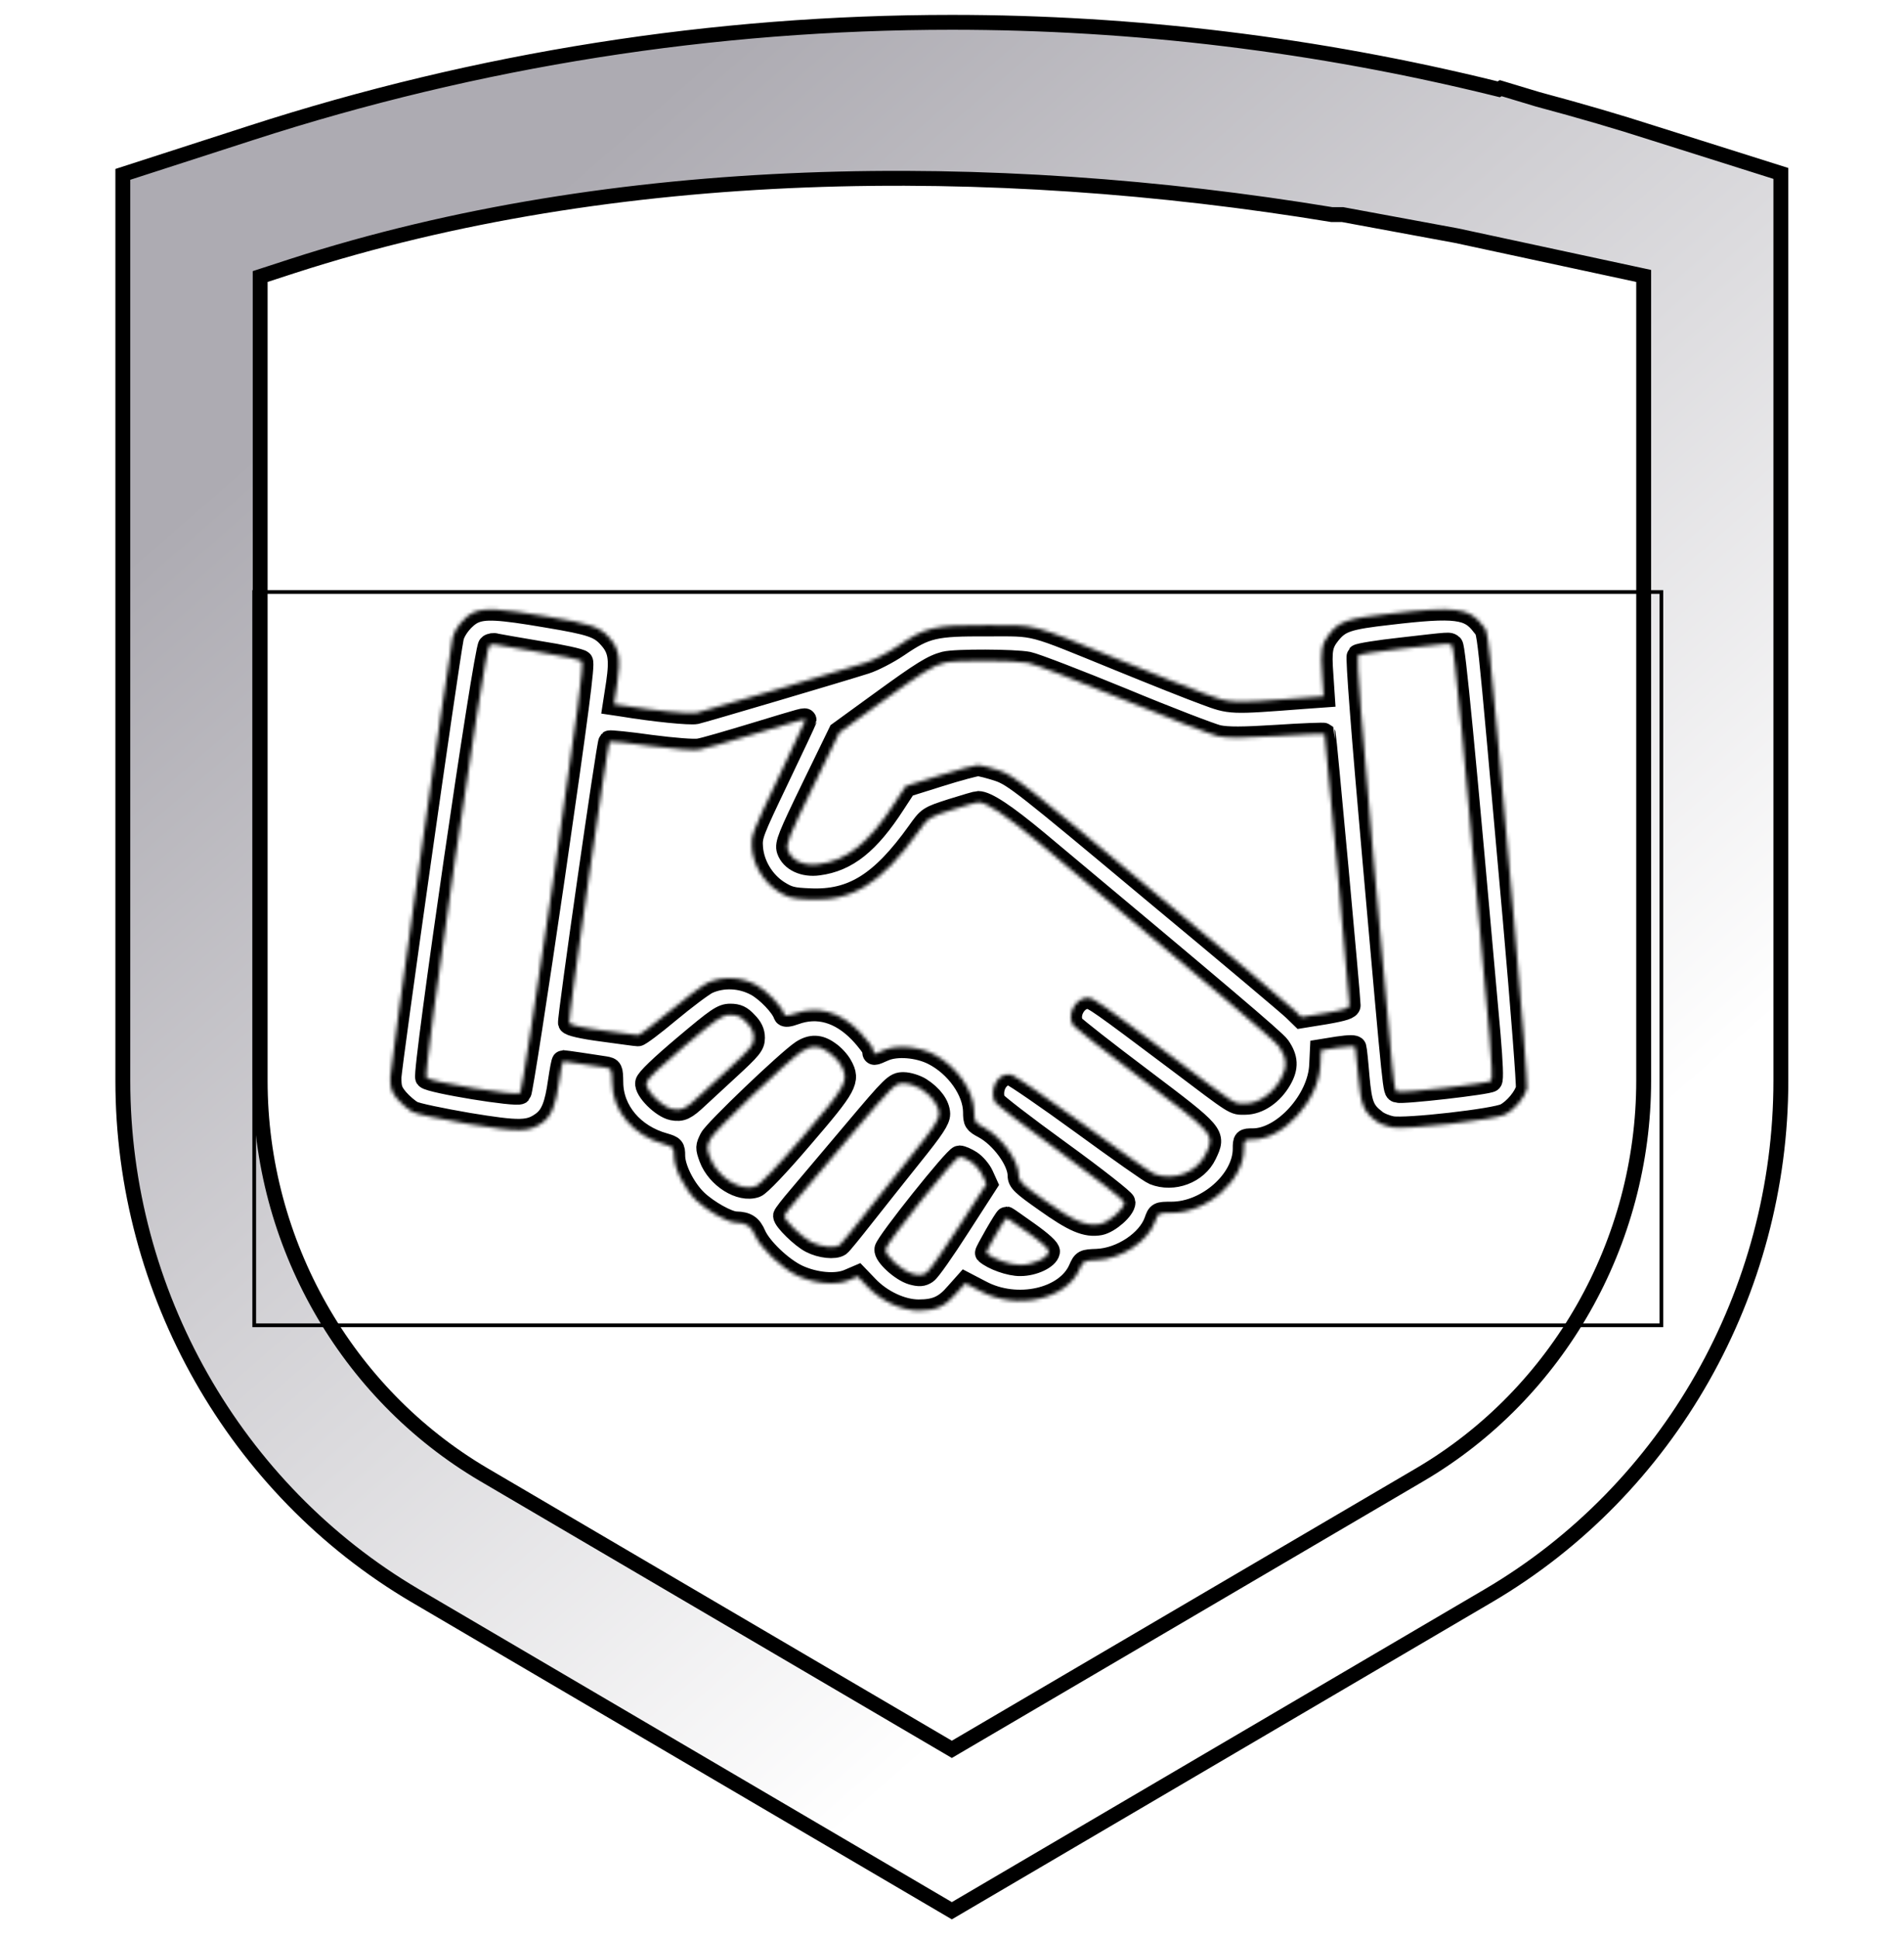
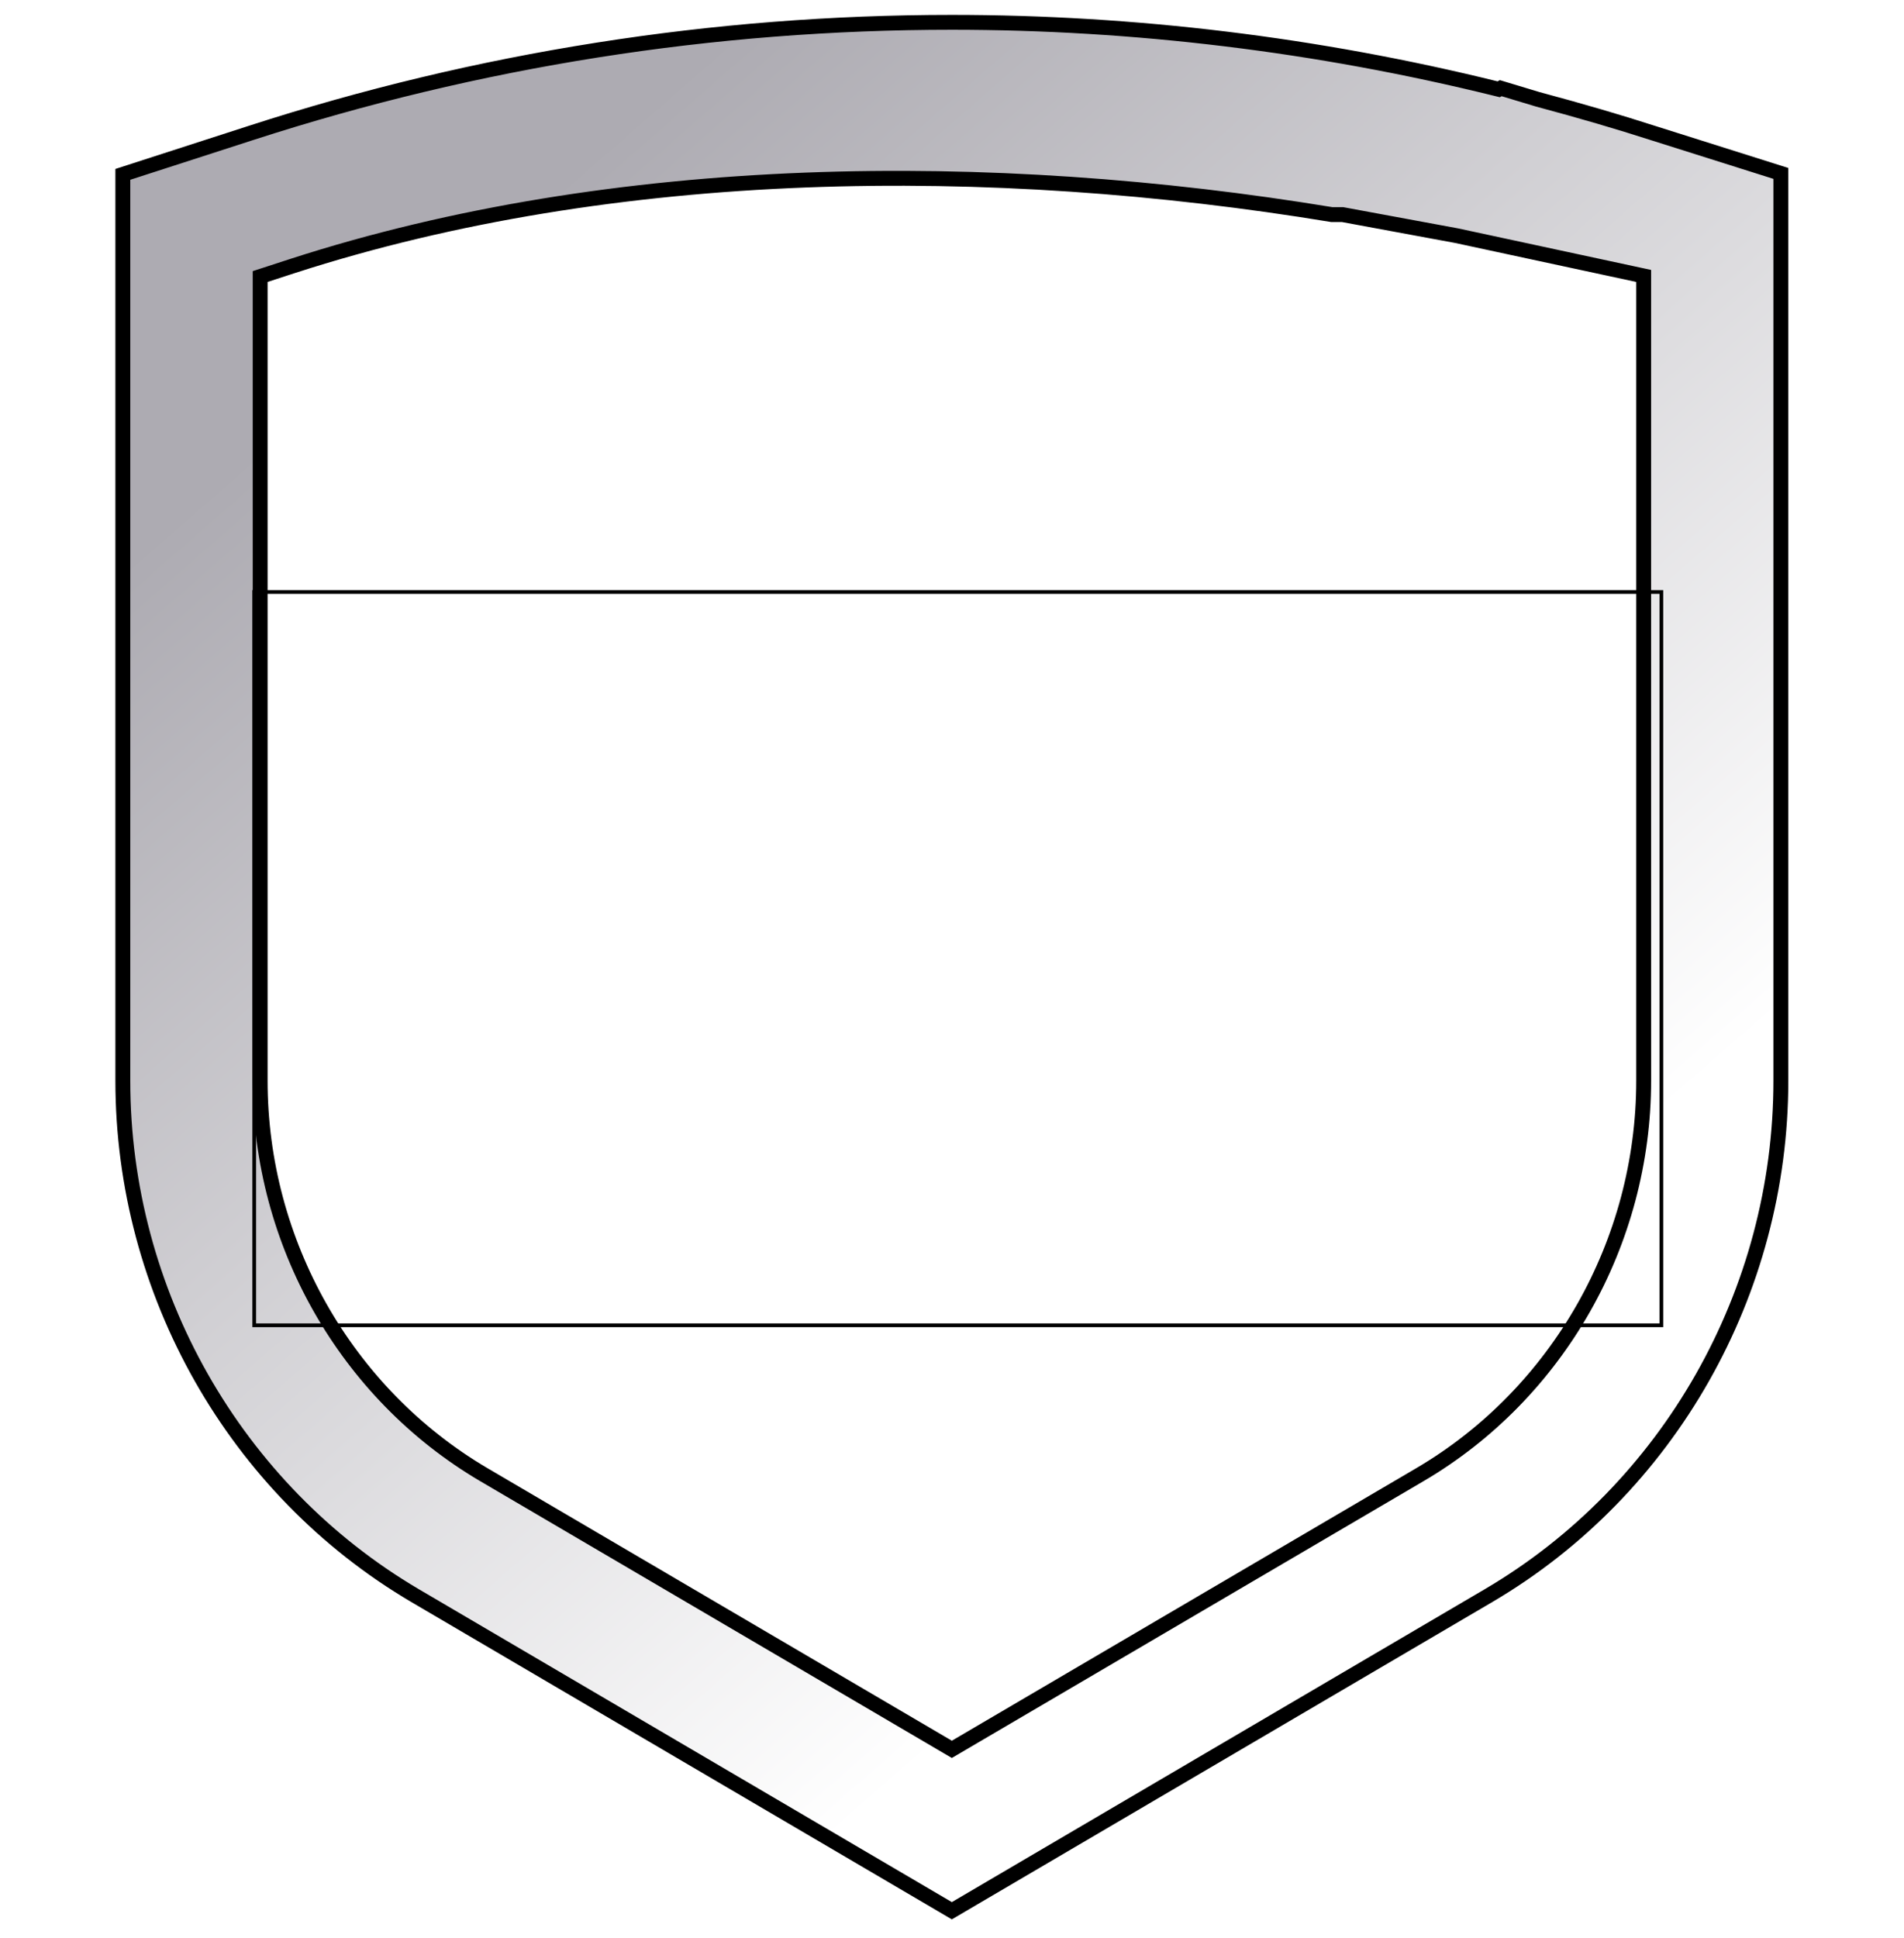
<svg xmlns="http://www.w3.org/2000/svg" width="512" height="521" viewBox="0 0 512 521" fill="none">
  <g filter="url(#filter0_d_226_19)">
    <path d="M440.416 69.843L432.363 68.11L412.046 63.739L391.729 59.367L391.701 59.361L391.672 59.355L361.196 53.723L361.016 53.689H360.833L358.115 53.689C266.411 38.587 165.476 39.445 78.733 67.492L78.729 67.493L71.341 69.897L69.96 70.346V71.799V286.549C69.96 330.018 92.971 370.595 130.087 392.438L130.089 392.439L254.947 465.7L255.959 466.294L256.971 465.7L381.903 392.402L381.905 392.401C418.985 370.595 441.996 330.017 441.996 286.549V283.996V247.272V236.007V235.986V71.799V70.183L440.416 69.843ZM67.551 31.72L67.552 31.72C128.489 11.995 191.855 2.002 255.959 2.002C305.076 2.002 354.304 7.99 402.244 19.818L403.021 20.009L403.56 19.701L413.449 22.682L413.479 22.691L413.508 22.699C425.378 25.884 435.208 28.766 444.369 31.721L444.38 31.724L478.888 42.623V286.549C478.888 343.415 448.779 396.452 400.343 424.926L255.959 509.683L111.614 424.964C63.176 396.452 33.03 343.414 33.03 286.549V42.876L67.551 31.72Z" fill="url(#paint0_linear_226_19)" stroke="black" stroke-width="4" />
    <mask id="path-3-inside-1_226_19" fill="white">
      <path d="M127.329 160.671C124.87 161.788 122.221 165.074 121.716 167.44C120.392 174.077 104.941 282.963 104.941 285.723C104.941 288.615 105.256 289.535 106.896 291.506C108.031 292.82 109.797 294.332 110.869 294.923C111.878 295.515 118.626 296.895 125.816 298.143C139.816 300.443 142.339 300.377 145.933 297.749C148.33 295.975 149.465 293.083 150.348 286.709C150.789 283.752 151.231 281.321 151.42 281.321C151.735 281.321 159.807 282.503 162.645 282.963C164.474 283.292 164.537 283.358 164.6 287.038C164.663 294.66 170.276 301.297 178.601 303.597C181.06 304.32 181.249 304.517 181.249 306.686C181.249 310.103 184.024 315.623 187.304 318.777C190.268 321.603 195.754 324.691 197.962 324.691C200.736 324.757 201.935 325.546 203.007 328.043C204.52 331.526 210.133 336.914 214.421 338.951C219.025 341.12 224.827 341.645 228.17 340.2L230.629 339.148L233.215 341.843C236.873 345.72 242.422 348.348 247.026 348.348C251.693 348.348 254.152 347.231 257.116 343.748L259.576 340.988L263.738 343.157C273.45 348.348 286.757 345.325 290.288 337.243C291.297 334.943 291.423 334.877 294.955 334.746C301.577 334.483 308.766 329.686 310.658 324.297C311.415 322.129 311.478 322.063 315.01 322.063C324.659 322.063 334.497 313.323 334.497 304.846C334.497 302.415 334.56 302.349 336.893 302.349C345.092 302.349 354.677 291.769 355.056 282.306L355.245 278.364L359.723 277.641C362.939 277.181 364.326 277.181 364.452 277.641C364.579 278.035 364.957 281.583 365.272 285.526C365.966 293.083 366.597 294.726 369.939 297.289C370.822 298.012 372.777 298.8 374.227 299.063C377.885 299.786 402.291 297.026 404.877 295.58C407.336 294.266 410.048 290.98 410.616 288.681C410.805 287.761 409.228 267.127 407.084 242.878C399.579 158.7 400.399 166.585 398.633 164.088C395.165 159.423 391.444 158.897 373.597 161C362.497 162.248 360.29 162.971 357.578 166.322C355.371 169.082 355.056 170.725 355.56 177.494L355.939 183.211L350.452 183.605C330.713 185.116 330.965 185.116 324.091 182.554C320.622 181.305 310.406 177.231 301.388 173.551C276.351 163.365 279.315 164.088 265.441 164.088C251.314 164.023 248.981 164.548 241.476 169.674C238.764 171.514 234.791 173.551 232.71 174.208C225.899 176.377 189.196 187.219 187.178 187.679C185.538 188.008 176.078 187.088 167.312 185.642L165.105 185.314L165.988 179.597C166.934 173.091 166.492 170.397 163.907 167.505C161.258 164.483 159.114 163.76 146.942 161.723C134.203 159.554 130.23 159.357 127.329 160.671ZM144.987 171.317C150.915 172.237 156.024 173.354 156.465 173.814C157.033 174.34 155.33 187.482 148.897 231.839C144.294 263.381 140.257 289.469 139.879 289.863C139.059 290.718 115.662 286.906 114.653 285.723C113.707 284.672 130.356 170.331 131.554 169.542C131.996 169.214 132.816 169.082 133.32 169.28C133.825 169.411 139.122 170.331 144.987 171.317ZM390.435 169.477C391.066 169.937 393.525 195.236 400.525 274.289C401.156 281.781 401.345 286.183 400.967 286.578C400.273 287.301 377.065 289.929 375.804 289.469C374.795 289.009 375.11 292.032 369.434 227.896C366.344 193.133 364.768 172.631 365.146 172.237C365.461 171.908 370.696 171.054 376.75 170.397C390.498 168.82 389.552 168.885 390.435 169.477ZM276.477 174.208C278.369 174.602 289.784 179.005 301.955 183.999C314.127 189.059 325.668 193.462 327.56 193.922C330.208 194.448 333.992 194.448 343.452 193.856C350.326 193.396 356.065 193.199 356.191 193.331C356.38 193.593 362.876 264.235 362.876 266.272C362.876 266.995 361.362 267.521 356.443 268.375L349.947 269.427L348.056 267.587C347.047 266.535 329.704 251.947 309.523 235.19C275.72 206.933 272.63 204.502 268.657 203.122C266.261 202.333 263.738 201.676 262.981 201.676C262.288 201.676 257.558 202.925 252.576 204.502L243.557 207.328L240.467 212.059C233.593 222.704 227.728 227.37 220.034 228.356C216.187 228.881 212.782 227.304 211.836 224.479C211.331 222.902 212.088 220.996 218.458 207.853L225.71 192.936L236.746 184.919C248.035 176.705 250.81 174.997 254.089 174.142C256.99 173.42 272.756 173.485 276.477 174.208ZM216.566 189.651C216.566 189.782 213.286 196.813 209.25 205.225C202.25 219.879 201.935 220.667 202.187 223.953C202.565 228.553 205.277 233.087 209.25 235.65C211.962 237.358 213.034 237.621 217.764 237.818C229.242 238.344 236.999 233.481 246.837 219.747C249.675 215.739 249.675 215.739 255.981 213.702C259.513 212.585 262.666 211.665 263.044 211.665C265.252 211.665 270.297 215.016 279 222.244C327.623 262.855 342.821 275.735 343.956 277.378C346.101 280.466 346.227 282.898 344.398 286.118C342.127 290.126 338.344 292.689 334.812 292.689C331.722 292.689 332.857 293.412 316.397 280.992C295.838 265.549 294.009 264.235 292.496 264.235C289.153 264.235 286.694 268.967 288.649 271.727C289.09 272.318 297.352 278.824 307.064 286.118C326.803 301.035 326.74 300.969 324.217 306.292C321.884 311.22 315.514 313.652 310.28 311.549C309.397 311.22 300.82 305.175 291.171 298.143C281.522 291.112 272.882 285.198 272 284.935C268.72 284.081 266.008 288.286 267.396 292.098C267.585 292.689 275.531 298.8 285.054 305.7C294.577 312.6 302.334 318.711 302.334 319.237C302.334 321.011 298.298 324.56 295.775 325.086C292.117 325.743 288.838 324.363 281.081 318.843C274.901 314.506 273.955 313.586 273.955 312.009C273.955 308 269.225 301.56 264.495 299.063C262.161 297.815 261.972 297.552 261.972 294.923C261.909 289.206 257.179 282.503 250.936 279.349C246.9 277.312 241.098 276.852 237.755 278.298C234.791 279.612 234.854 279.612 234.854 278.298C234.854 277.772 233.215 275.538 231.197 273.435C225.899 267.981 219.845 266.272 213.728 268.507C212.088 269.098 211.142 269.229 210.953 268.769C210.259 266.535 206.286 262.395 203.385 260.818C199.286 258.584 194.304 258.387 190.268 260.227C188.817 260.95 184.213 264.432 179.925 267.981C175.7 271.529 171.916 274.355 171.537 274.289C171.159 274.289 166.934 273.698 162.078 273.041C156.528 272.318 153.249 271.529 153.06 271.004C152.744 270.215 163.402 195.893 163.907 195.368C164.033 195.236 169.015 195.696 174.943 196.551C180.997 197.339 186.673 197.799 187.997 197.536C189.322 197.339 196.07 195.368 203.007 193.265C216.44 189.191 216.566 189.125 216.566 189.651ZM200.736 270.872C202.124 272.252 202.691 273.501 202.691 275.012C202.691 276.918 201.935 277.838 195.944 283.358C192.286 286.775 188.502 290.192 187.619 291.046C184.34 294.135 183.268 294.66 180.871 294.2C178.033 293.609 173.492 289.075 173.808 287.103C173.934 286.183 177.718 282.569 184.024 277.246C192.916 269.755 194.241 268.835 196.385 268.835C198.277 268.835 199.286 269.295 200.736 270.872ZM222.872 278.889C224.07 279.678 225.584 281.321 226.215 282.503C228.422 286.446 227.665 287.892 215.746 301.757C209.25 309.38 204.205 314.637 203.196 314.966C199.097 316.412 192.916 312.469 190.961 307.277C189.952 304.517 190.015 304.255 191.088 302.086C192.223 299.852 211.773 281.189 215.62 278.626C218.142 276.984 220.35 277.049 222.872 278.889ZM247.467 288.615C250.558 290.586 252.449 293.149 252.513 295.449C252.513 297.026 250.999 299.326 245.134 306.62C241.098 311.68 235.233 319.04 232.08 323.049C228.989 326.991 226.152 330.474 225.773 330.737C224.449 331.657 220.728 331.263 218.079 329.883C215.62 328.634 210.89 324.034 210.89 322.851C210.89 322.589 212.656 320.289 214.863 317.726C217.007 315.163 223.692 307.277 229.683 300.18C240.152 287.761 240.719 287.235 242.927 287.235C244.251 287.235 246.269 287.892 247.467 288.615ZM261.026 308.263C262.161 308.986 263.612 310.694 264.18 311.943L265.252 314.309L257.873 325.743C253.837 332.051 249.927 337.637 249.107 338.163C248.035 338.885 247.215 338.951 245.323 338.425C242.359 337.571 237.882 333.431 238.134 331.854C238.386 330.08 256.864 306.949 257.999 306.949C258.567 306.949 259.891 307.54 261.026 308.263ZM276.54 327.451C280.135 330.014 282.153 331.854 282.027 332.511C281.712 334.22 277.865 336.06 274.396 336.06C271.621 336.125 266.954 334.417 265.189 332.84C264.999 332.643 270.297 323.377 270.675 323.377C270.801 323.377 273.387 325.217 276.54 327.451Z" />
    </mask>
-     <path d="M127.329 160.671C124.87 161.788 122.221 165.074 121.716 167.44C120.392 174.077 104.941 282.963 104.941 285.723C104.941 288.615 105.256 289.535 106.896 291.506C108.031 292.82 109.797 294.332 110.869 294.923C111.878 295.515 118.626 296.895 125.816 298.143C139.816 300.443 142.339 300.377 145.933 297.749C148.33 295.975 149.465 293.083 150.348 286.709C150.789 283.752 151.231 281.321 151.42 281.321C151.735 281.321 159.807 282.503 162.645 282.963C164.474 283.292 164.537 283.358 164.6 287.038C164.663 294.66 170.276 301.297 178.601 303.597C181.06 304.32 181.249 304.517 181.249 306.686C181.249 310.103 184.024 315.623 187.304 318.777C190.268 321.603 195.754 324.691 197.962 324.691C200.736 324.757 201.935 325.546 203.007 328.043C204.52 331.526 210.133 336.914 214.421 338.951C219.025 341.12 224.827 341.645 228.17 340.2L230.629 339.148L233.215 341.843C236.873 345.72 242.422 348.348 247.026 348.348C251.693 348.348 254.152 347.231 257.116 343.748L259.576 340.988L263.738 343.157C273.45 348.348 286.757 345.325 290.288 337.243C291.297 334.943 291.423 334.877 294.955 334.746C301.577 334.483 308.766 329.686 310.658 324.297C311.415 322.129 311.478 322.063 315.01 322.063C324.659 322.063 334.497 313.323 334.497 304.846C334.497 302.415 334.56 302.349 336.893 302.349C345.092 302.349 354.677 291.769 355.056 282.306L355.245 278.364L359.723 277.641C362.939 277.181 364.326 277.181 364.452 277.641C364.579 278.035 364.957 281.583 365.272 285.526C365.966 293.083 366.597 294.726 369.939 297.289C370.822 298.012 372.777 298.8 374.227 299.063C377.885 299.786 402.291 297.026 404.877 295.58C407.336 294.266 410.048 290.98 410.616 288.681C410.805 287.761 409.228 267.127 407.084 242.878C399.579 158.7 400.399 166.585 398.633 164.088C395.165 159.423 391.444 158.897 373.597 161C362.497 162.248 360.29 162.971 357.578 166.322C355.371 169.082 355.056 170.725 355.56 177.494L355.939 183.211L350.452 183.605C330.713 185.116 330.965 185.116 324.091 182.554C320.622 181.305 310.406 177.231 301.388 173.551C276.351 163.365 279.315 164.088 265.441 164.088C251.314 164.023 248.981 164.548 241.476 169.674C238.764 171.514 234.791 173.551 232.71 174.208C225.899 176.377 189.196 187.219 187.178 187.679C185.538 188.008 176.078 187.088 167.312 185.642L165.105 185.314L165.988 179.597C166.934 173.091 166.492 170.397 163.907 167.505C161.258 164.483 159.114 163.76 146.942 161.723C134.203 159.554 130.23 159.357 127.329 160.671ZM144.987 171.317C150.915 172.237 156.024 173.354 156.465 173.814C157.033 174.34 155.33 187.482 148.897 231.839C144.294 263.381 140.257 289.469 139.879 289.863C139.059 290.718 115.662 286.906 114.653 285.723C113.707 284.672 130.356 170.331 131.554 169.542C131.996 169.214 132.816 169.082 133.32 169.28C133.825 169.411 139.122 170.331 144.987 171.317ZM390.435 169.477C391.066 169.937 393.525 195.236 400.525 274.289C401.156 281.781 401.345 286.183 400.967 286.578C400.273 287.301 377.065 289.929 375.804 289.469C374.795 289.009 375.11 292.032 369.434 227.896C366.344 193.133 364.768 172.631 365.146 172.237C365.461 171.908 370.696 171.054 376.75 170.397C390.498 168.82 389.552 168.885 390.435 169.477ZM276.477 174.208C278.369 174.602 289.784 179.005 301.955 183.999C314.127 189.059 325.668 193.462 327.56 193.922C330.208 194.448 333.992 194.448 343.452 193.856C350.326 193.396 356.065 193.199 356.191 193.331C356.38 193.593 362.876 264.235 362.876 266.272C362.876 266.995 361.362 267.521 356.443 268.375L349.947 269.427L348.056 267.587C347.047 266.535 329.704 251.947 309.523 235.19C275.72 206.933 272.63 204.502 268.657 203.122C266.261 202.333 263.738 201.676 262.981 201.676C262.288 201.676 257.558 202.925 252.576 204.502L243.557 207.328L240.467 212.059C233.593 222.704 227.728 227.37 220.034 228.356C216.187 228.881 212.782 227.304 211.836 224.479C211.331 222.902 212.088 220.996 218.458 207.853L225.71 192.936L236.746 184.919C248.035 176.705 250.81 174.997 254.089 174.142C256.99 173.42 272.756 173.485 276.477 174.208ZM216.566 189.651C216.566 189.782 213.286 196.813 209.25 205.225C202.25 219.879 201.935 220.667 202.187 223.953C202.565 228.553 205.277 233.087 209.25 235.65C211.962 237.358 213.034 237.621 217.764 237.818C229.242 238.344 236.999 233.481 246.837 219.747C249.675 215.739 249.675 215.739 255.981 213.702C259.513 212.585 262.666 211.665 263.044 211.665C265.252 211.665 270.297 215.016 279 222.244C327.623 262.855 342.821 275.735 343.956 277.378C346.101 280.466 346.227 282.898 344.398 286.118C342.127 290.126 338.344 292.689 334.812 292.689C331.722 292.689 332.857 293.412 316.397 280.992C295.838 265.549 294.009 264.235 292.496 264.235C289.153 264.235 286.694 268.967 288.649 271.727C289.09 272.318 297.352 278.824 307.064 286.118C326.803 301.035 326.74 300.969 324.217 306.292C321.884 311.22 315.514 313.652 310.28 311.549C309.397 311.22 300.82 305.175 291.171 298.143C281.522 291.112 272.882 285.198 272 284.935C268.72 284.081 266.008 288.286 267.396 292.098C267.585 292.689 275.531 298.8 285.054 305.7C294.577 312.6 302.334 318.711 302.334 319.237C302.334 321.011 298.298 324.56 295.775 325.086C292.117 325.743 288.838 324.363 281.081 318.843C274.901 314.506 273.955 313.586 273.955 312.009C273.955 308 269.225 301.56 264.495 299.063C262.161 297.815 261.972 297.552 261.972 294.923C261.909 289.206 257.179 282.503 250.936 279.349C246.9 277.312 241.098 276.852 237.755 278.298C234.791 279.612 234.854 279.612 234.854 278.298C234.854 277.772 233.215 275.538 231.197 273.435C225.899 267.981 219.845 266.272 213.728 268.507C212.088 269.098 211.142 269.229 210.953 268.769C210.259 266.535 206.286 262.395 203.385 260.818C199.286 258.584 194.304 258.387 190.268 260.227C188.817 260.95 184.213 264.432 179.925 267.981C175.7 271.529 171.916 274.355 171.537 274.289C171.159 274.289 166.934 273.698 162.078 273.041C156.528 272.318 153.249 271.529 153.06 271.004C152.744 270.215 163.402 195.893 163.907 195.368C164.033 195.236 169.015 195.696 174.943 196.551C180.997 197.339 186.673 197.799 187.997 197.536C189.322 197.339 196.07 195.368 203.007 193.265C216.44 189.191 216.566 189.125 216.566 189.651ZM200.736 270.872C202.124 272.252 202.691 273.501 202.691 275.012C202.691 276.918 201.935 277.838 195.944 283.358C192.286 286.775 188.502 290.192 187.619 291.046C184.34 294.135 183.268 294.66 180.871 294.2C178.033 293.609 173.492 289.075 173.808 287.103C173.934 286.183 177.718 282.569 184.024 277.246C192.916 269.755 194.241 268.835 196.385 268.835C198.277 268.835 199.286 269.295 200.736 270.872ZM222.872 278.889C224.07 279.678 225.584 281.321 226.215 282.503C228.422 286.446 227.665 287.892 215.746 301.757C209.25 309.38 204.205 314.637 203.196 314.966C199.097 316.412 192.916 312.469 190.961 307.277C189.952 304.517 190.015 304.255 191.088 302.086C192.223 299.852 211.773 281.189 215.62 278.626C218.142 276.984 220.35 277.049 222.872 278.889ZM247.467 288.615C250.558 290.586 252.449 293.149 252.513 295.449C252.513 297.026 250.999 299.326 245.134 306.62C241.098 311.68 235.233 319.04 232.08 323.049C228.989 326.991 226.152 330.474 225.773 330.737C224.449 331.657 220.728 331.263 218.079 329.883C215.62 328.634 210.89 324.034 210.89 322.851C210.89 322.589 212.656 320.289 214.863 317.726C217.007 315.163 223.692 307.277 229.683 300.18C240.152 287.761 240.719 287.235 242.927 287.235C244.251 287.235 246.269 287.892 247.467 288.615ZM261.026 308.263C262.161 308.986 263.612 310.694 264.18 311.943L265.252 314.309L257.873 325.743C253.837 332.051 249.927 337.637 249.107 338.163C248.035 338.885 247.215 338.951 245.323 338.425C242.359 337.571 237.882 333.431 238.134 331.854C238.386 330.08 256.864 306.949 257.999 306.949C258.567 306.949 259.891 307.54 261.026 308.263ZM276.54 327.451C280.135 330.014 282.153 331.854 282.027 332.511C281.712 334.22 277.865 336.06 274.396 336.06C271.621 336.125 266.954 334.417 265.189 332.84C264.999 332.643 270.297 323.377 270.675 323.377C270.801 323.377 273.387 325.217 276.54 327.451Z" fill="white" stroke="black" stroke-width="6" mask="url(#path-3-inside-1_226_19)" />
    <rect x="68.364" y="155.151" width="378.388" height="197.14" stroke="black" />
  </g>
  <defs>
    <filter id="filter0_d_226_19" x="27.03" y="0.002" width="457.858" height="520" filterUnits="userSpaceOnUse" color-interpolation-filters="sRGB">
      <feFlood flood-opacity="0" result="BackgroundImageFix" />
      <feColorMatrix in="SourceAlpha" type="matrix" values="0 0 0 0 0 0 0 0 0 0 0 0 0 0 0 0 0 0 127 0" result="hardAlpha" />
      <feOffset dy="4" />
      <feGaussianBlur stdDeviation="2" />
      <feComposite in2="hardAlpha" operator="out" />
      <feColorMatrix type="matrix" values="0 0 0 0 0 0 0 0 0 0 0 0 0 0 0 0 0 0 0.25 0" />
      <feBlend mode="normal" in2="BackgroundImageFix" result="effect1_dropShadow_226_19" />
      <feBlend mode="normal" in="SourceGraphic" in2="effect1_dropShadow_226_19" result="shape" />
    </filter>
    <linearGradient id="paint0_linear_226_19" x1="112.5" y1="78.5" x2="367.5" y2="370.5" gradientUnits="userSpaceOnUse">
      <stop stop-color="#ADABB2" />
      <stop offset="0.99" stop-color="white" />
    </linearGradient>
  </defs>
</svg>